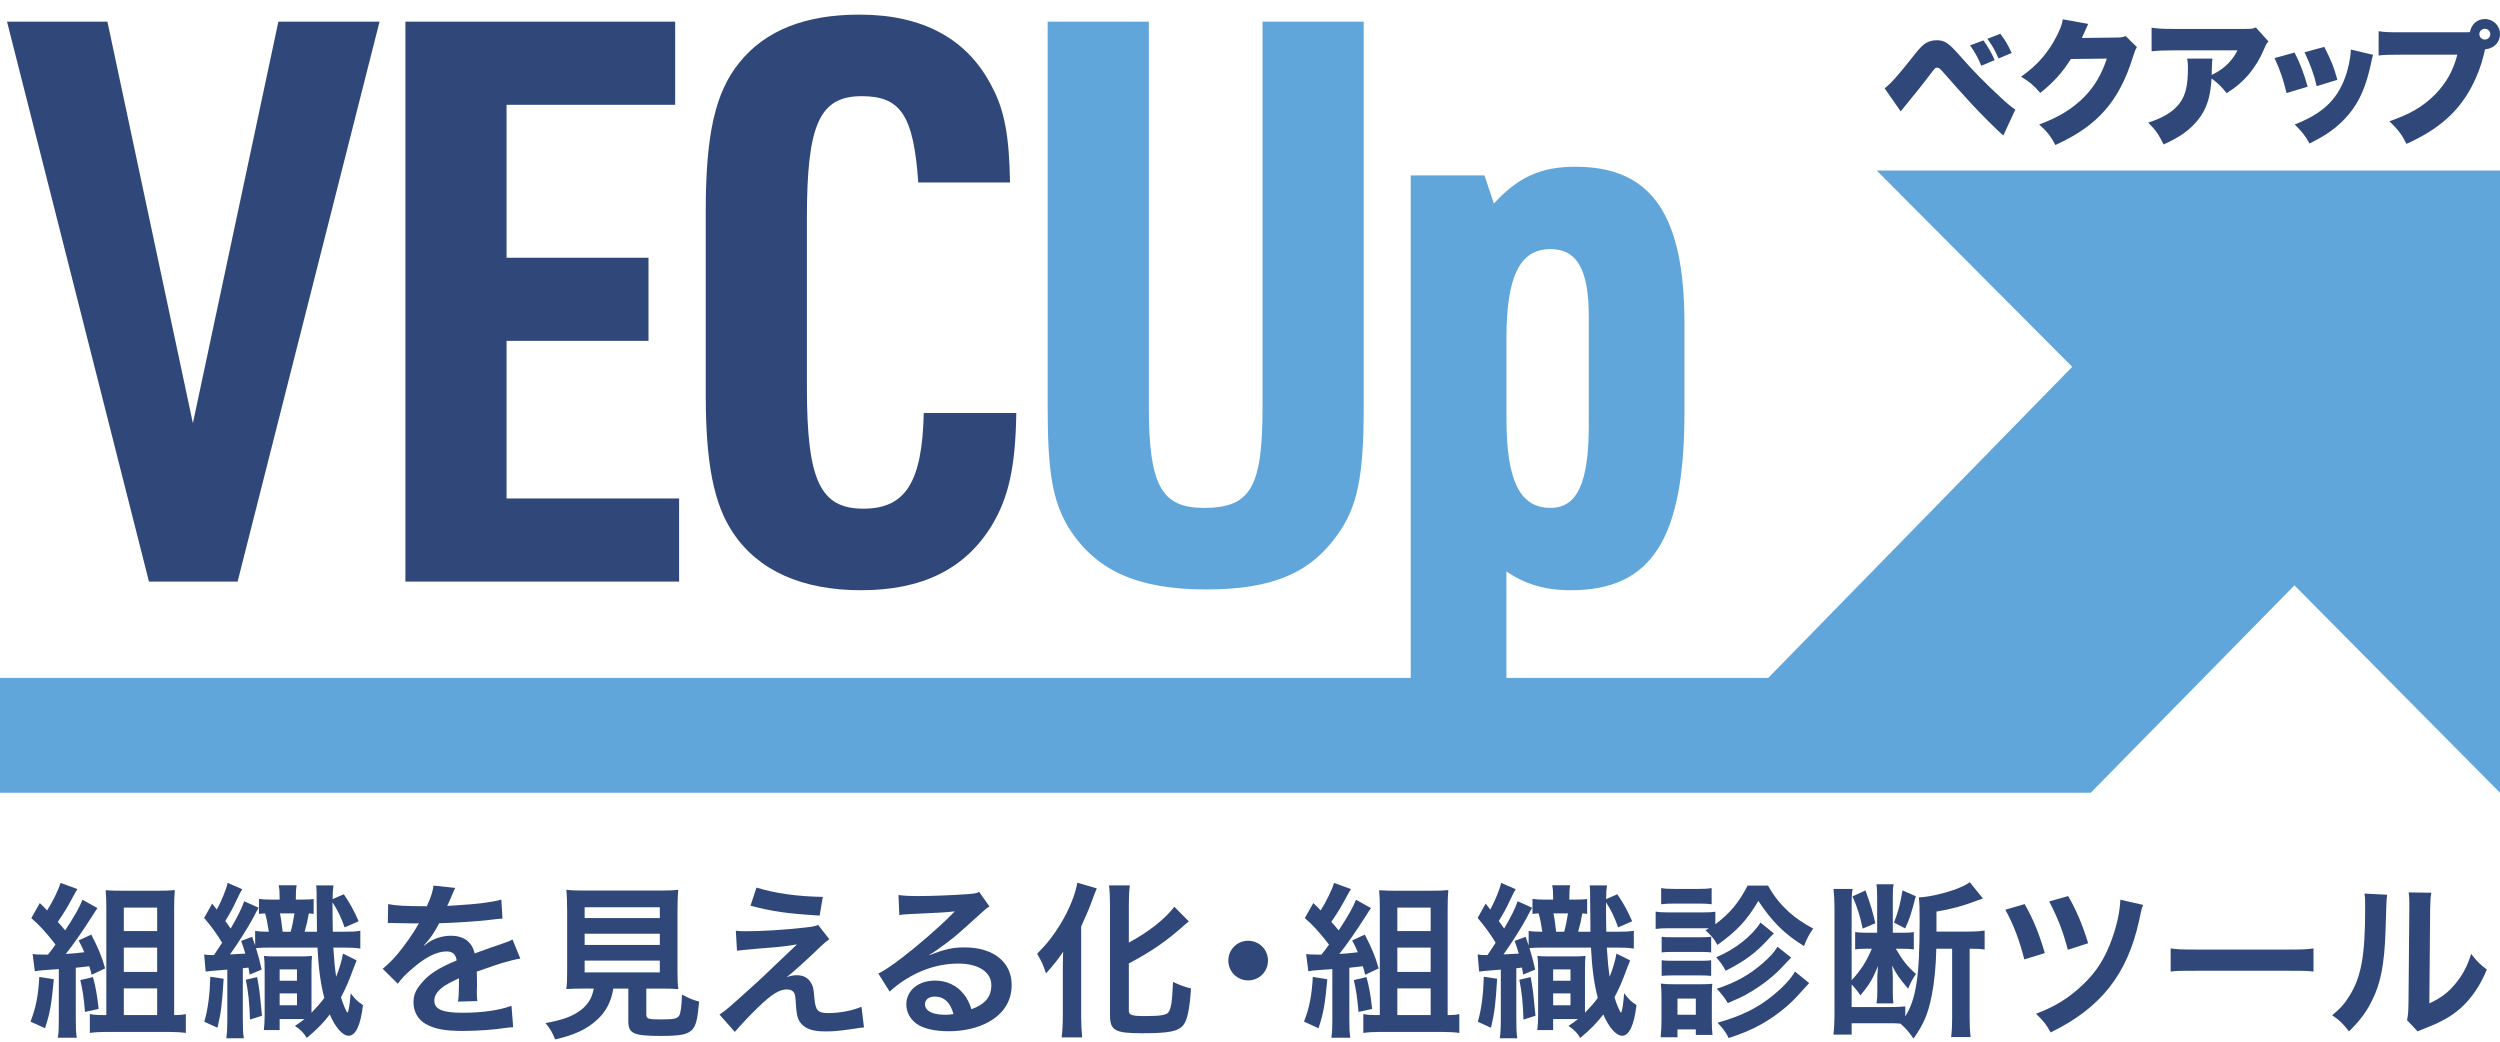
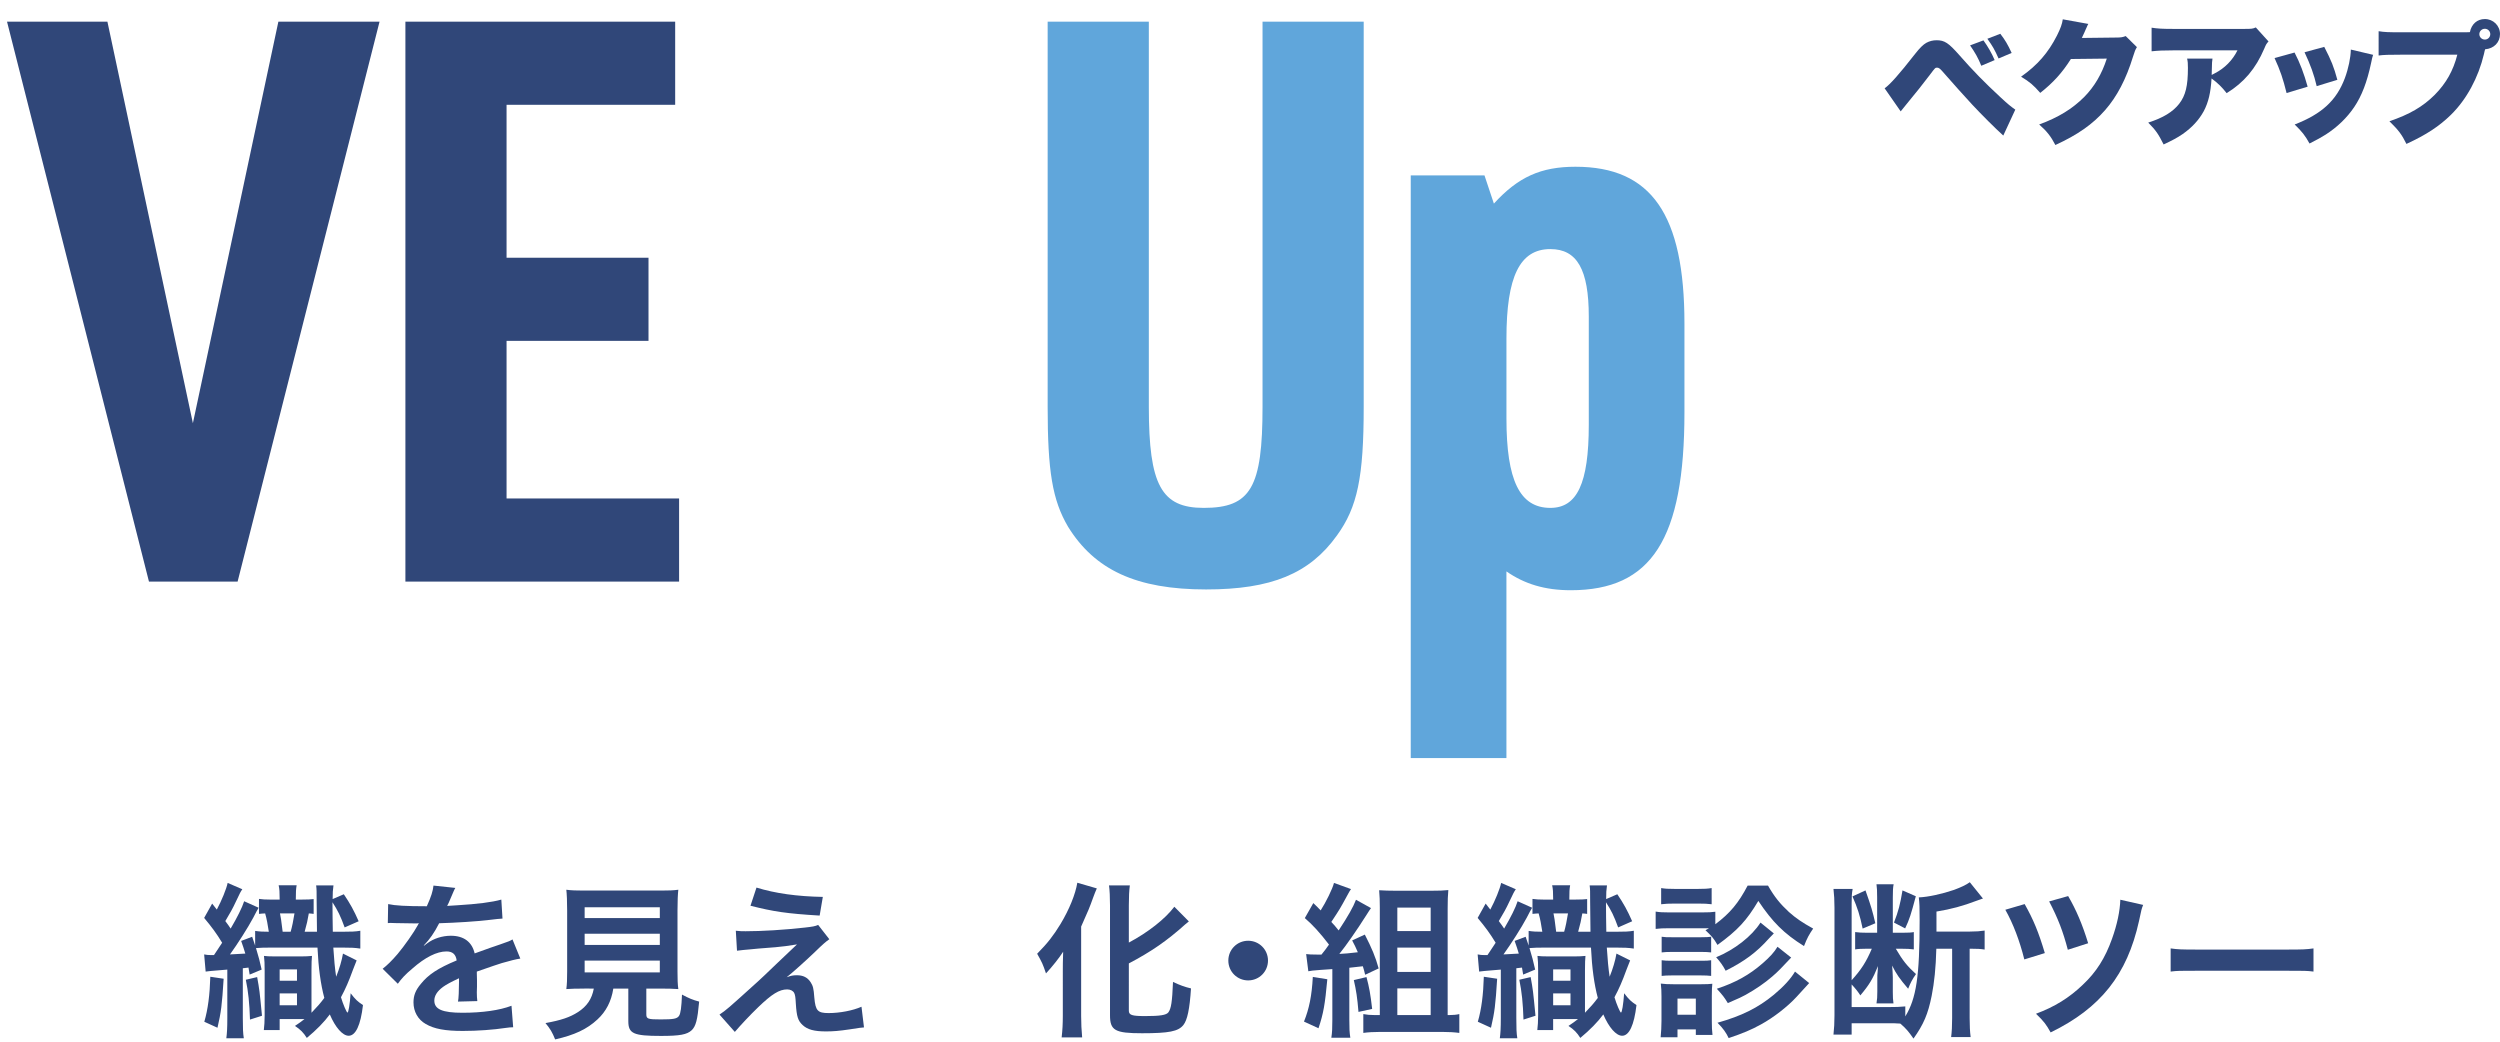
<svg xmlns="http://www.w3.org/2000/svg" version="1.1" id="レイヤー_1" x="0px" y="0px" width="360px" height="150px" viewBox="0 0 360 150" style="enable-background:new 0 0 360 150;" xml:space="preserve">
  <style type="text/css">
	.st0{fill:#60A6DB;}
	.st1{enable-background:new    ;}
	.st2{fill:#304779;}
</style>
-   <polygon class="st0" points="360,24.556 270.246,24.556 298.4,52.823 254.62,97.623 0,97.623 0,114.156 301.067,114.156   330.4,84.29 360,114.156 " />
  <g class="st1">
    <path class="st2" d="M1.012,3.12h14.455l12.309,57.82l12.31-57.82h14.568l-20.44,80.632H21.452L1.012,3.12z" />
    <path class="st2" d="M58.378,3.12h38.847v11.971h-24.28v22.021h20.44v11.971h-20.44v22.699H97.79v11.971H58.378V3.12z" />
-     <path class="st2" d="M146.347,59.472c-0.113,7.792-1.129,12.196-3.501,16.149c-3.84,6.324-10.051,9.373-18.859,9.373   c-8.469,0-14.794-2.823-18.407-8.244c-2.823-4.178-3.952-10.164-3.952-19.876V30.336c0-10.954,1.355-17.052,4.856-21.343   c3.727-4.63,9.486-6.889,17.278-6.889c9.147,0,15.584,3.501,19.085,10.39c1.807,3.387,2.484,7.114,2.597,13.777h-13.213   c-0.678-9.599-2.485-12.422-8.131-12.422c-6.098,0-7.905,4.066-7.905,17.504v24.506c0,13.325,1.92,17.391,8.131,17.391   c6.098,0,8.47-3.84,8.696-13.778H146.347z" />
    <path class="st0" d="M165.431,3.12v55.448c0,11.293,1.807,14.568,7.905,14.568c6.776,0,8.469-2.936,8.469-14.568V3.12h14.568   v55.448c0,10.164-0.903,14.455-3.84,18.521c-3.953,5.534-9.486,7.792-18.859,7.792c-10.05,0-16.036-2.823-19.876-9.034   c-2.258-3.84-2.936-8.018-2.936-17.278V3.12H165.431z" />
    <path class="st0" d="M203.149,25.254h10.615l1.355,4.065c3.501-3.84,6.776-5.308,11.744-5.308c10.955,0,15.697,6.889,15.697,22.586   v12.761c0,18.294-4.743,25.635-16.375,25.635c-3.726,0-6.663-0.903-9.26-2.711v26.878h-13.778V25.254H203.149z M228.785,45.581   c0-6.776-1.694-9.712-5.534-9.712c-4.404,0-6.323,3.952-6.323,12.874v11.519c0,8.921,1.92,12.874,6.323,12.874   c3.84,0,5.534-3.501,5.534-11.97V45.581z" />
  </g>
  <g class="st1">
    <path class="st2" d="M271.386,12.716c0.797-0.564,2.08-2.002,4.374-4.937c0.7-0.894,1.186-1.361,1.633-1.614   c0.467-0.253,0.952-0.369,1.477-0.369c1.147,0,1.711,0.369,3.304,2.177c1.944,2.216,3.578,3.888,5.93,6.065   c1.069,0.992,1.438,1.283,2.099,1.75l-1.73,3.732c-1.147-1.03-3.091-2.975-4.471-4.451c-0.699-0.739-3.226-3.558-4.354-4.86   c-0.292-0.33-0.486-0.467-0.699-0.467c-0.272,0-0.272,0-1.031,1.011c-1.031,1.361-1.924,2.488-3.499,4.393   c-0.195,0.234-0.214,0.253-0.72,0.894L271.386,12.716z M285.616,5.815c0.641,0.894,1.205,1.866,1.613,2.838l-1.924,0.817   c-0.447-1.108-0.875-1.866-1.614-2.935L285.616,5.815z M288.045,4.863c0.7,0.914,1.069,1.536,1.633,2.761l-1.885,0.797   c-0.583-1.303-0.836-1.749-1.614-2.838L288.045,4.863z" />
    <path class="st2" d="M300.717,3.444c-0.097,0.175-0.136,0.233-0.233,0.486c-0.04,0.058-0.078,0.175-0.136,0.292   c-0.078,0.194-0.136,0.33-0.175,0.408c-0.253,0.564-0.253,0.564-0.389,0.836l4.88-0.058c0.757,0,0.972-0.039,1.438-0.214   l1.613,1.594c-0.233,0.389-0.292,0.506-0.563,1.38c-0.992,3.227-2.313,5.754-4.024,7.698c-1.77,2.022-3.966,3.558-7.154,5.015   c-0.641-1.244-1.244-2.002-2.333-2.955c2.76-1.011,4.782-2.255,6.492-3.966c1.439-1.458,2.528-3.285,3.246-5.521l-5.171,0.058   c-1.263,2.002-2.566,3.421-4.412,4.879c-0.992-1.128-1.478-1.555-2.761-2.333c2.371-1.672,3.907-3.441,5.171-5.929   c0.505-1.011,0.739-1.653,0.836-2.333L300.717,3.444z" />
    <path class="st2" d="M326.666,5.971c-0.292,0.311-0.351,0.409-0.603,1.011c-1.244,2.916-2.916,4.879-5.424,6.434   c-0.68-0.875-1.322-1.497-2.177-2.119c-0.117,2.022-0.447,3.441-1.127,4.724c-0.681,1.244-1.691,2.352-3.033,3.285   c-0.797,0.544-1.458,0.894-2.74,1.497c-0.778-1.535-1.09-2.002-2.217-3.149c2.139-0.68,3.538-1.536,4.452-2.702   c0.933-1.205,1.263-2.585,1.263-5.171c0-0.622-0.019-0.914-0.117-1.342h3.655c-0.059,0.389-0.078,0.564-0.098,1.672   c0,0.019-0.019,0.486-0.019,0.68c0.117-0.077,0.117-0.077,0.447-0.233c1.419-0.72,2.566-1.886,3.266-3.305h-9.273   c-1.477,0-2.158,0.039-3.091,0.136V3.988c0.894,0.136,1.555,0.175,3.15,0.175h10.186c1.089,0,1.225-0.019,1.672-0.214   L326.666,5.971z" />
    <path class="st2" d="M330.415,7.565c0.758,1.439,1.361,3.033,1.885,4.918l-3.033,0.914c-0.505-2.041-0.894-3.207-1.73-5.035   L330.415,7.565z M341.729,7.895c-0.117,0.35-0.136,0.428-0.292,1.186c-0.583,2.741-1.342,4.724-2.43,6.337   c-1.05,1.555-2.429,2.877-4.082,3.946c-0.681,0.427-1.205,0.719-2.352,1.303c-0.661-1.186-1.05-1.672-2.139-2.741   c3.907-1.516,6.026-3.46,7.231-6.687c0.506-1.361,0.836-2.955,0.856-4.101L341.729,7.895z M334.692,6.748   c1.031,2.002,1.38,2.877,1.886,4.744l-2.975,0.913c-0.369-1.614-0.894-3.071-1.749-4.879L334.692,6.748z" />
    <path class="st2" d="M355.082,4.649c0.214,0,0.369,0,0.583-0.02c0.233-1.166,1.049-1.886,2.158-1.886   c1.205,0,2.177,0.952,2.177,2.158c0,1.205-0.875,2.099-2.139,2.197c-0.059,0.175-0.059,0.175-0.175,0.7   c-0.797,3.363-2.488,6.512-4.744,8.728c-1.691,1.653-3.538,2.877-6.415,4.199c-0.681-1.38-1.127-1.963-2.45-3.266   c2.877-0.972,4.821-2.099,6.532-3.81c1.633-1.652,2.663-3.48,3.246-5.773h-8.125c-1.691,0-2.45,0.019-3.208,0.116V4.494   c0.836,0.136,1.419,0.156,3.266,0.156L355.082,4.649L355.082,4.649z M357.025,4.921c0,0.427,0.351,0.778,0.798,0.778   c0.427,0,0.777-0.35,0.777-0.778c0-0.427-0.35-0.778-0.777-0.778C357.376,4.144,357.025,4.494,357.025,4.921z" />
  </g>
  <g>
-     <path class="st2" d="M7.749,141.012c-0.336,3.648-0.552,4.896-1.272,7.057l-2.088-0.96c0.744-1.849,1.128-3.721,1.272-6.433   L7.749,141.012z M4.701,137.388c0.384,0.048,0.744,0.071,1.56,0.071c0.048,0,0.12,0,0.648,0c0.576-0.72,0.624-0.792,1.08-1.439   c-1.248-1.633-2.376-2.881-3.48-3.816l1.224-2.16c0.528,0.504,0.672,0.647,1.056,1.056c0.768-1.2,1.704-3.096,1.92-3.96   l2.448,0.888c-0.192,0.288-0.264,0.408-0.456,0.769c-1.152,2.112-1.152,2.112-2.376,3.96c0.48,0.504,0.576,0.648,1.056,1.225   c1.392-2.112,2.112-3.408,2.496-4.417l2.16,1.2c-0.192,0.265-0.312,0.456-0.648,0.984c-1.344,2.136-3.024,4.536-3.912,5.616   c0.912-0.048,1.224-0.072,2.664-0.24c-0.288-0.695-0.432-0.96-0.816-1.704l1.824-0.84c1.008,1.969,1.536,3.217,1.992,4.872   l-1.944,0.912c-0.144-0.6-0.192-0.768-0.336-1.224c-0.576,0.072-1.224,0.144-1.944,0.216v7.513c0,1.225,0.024,1.8,0.144,2.568   H8.325c0.12-0.769,0.144-1.393,0.144-2.568v-7.32c-0.624,0.048-1.2,0.096-1.728,0.12c-1.152,0.096-1.224,0.096-1.728,0.191   L4.701,137.388z M13.39,140.7c0.384,1.439,0.576,2.448,0.816,4.584l-1.968,0.432c-0.168-2.063-0.336-3.12-0.672-4.584L13.39,140.7z    M25.271,146.172c0.576,0,1.08-0.048,1.488-0.144v2.712c-0.696-0.096-1.584-0.144-2.472-0.144h-8.905   c-0.936,0-1.776,0.048-2.448,0.144v-2.712c0.504,0.096,0.984,0.144,1.68,0.144h0.696v-15.529c0-0.912-0.024-1.607-0.096-2.448   c0.768,0.048,1.416,0.072,2.424,0.072h5.016c1.152,0,1.848-0.024,2.521-0.096c-0.072,0.815-0.096,1.464-0.096,2.64v15.361H25.271z    M17.83,134.075h4.8v-3.385h-4.8V134.075z M17.83,139.956h4.8v-3.505h-4.8V139.956z M17.83,146.172h4.8v-3.84h-4.8V146.172z" />
    <path class="st2" d="M39.166,136.451c-1.032,0-1.8,0.024-2.304,0.072c0.408,1.32,0.528,1.848,0.816,3.097l-1.728,0.72l-0.168-1.008   c-0.576,0.071-0.576,0.071-0.816,0.096v7.152c0,1.513,0.024,2.185,0.144,2.929h-2.52c0.096-0.696,0.144-1.465,0.144-2.929v-6.96   c-2.616,0.216-2.616,0.216-3.12,0.287l-0.216-2.472c0.36,0.072,0.6,0.096,1.008,0.096c0.072,0,0.264,0,0.408,0   c0.552-0.815,0.937-1.416,1.176-1.776c-0.816-1.344-1.488-2.256-2.592-3.576l1.152-2.063c0.336,0.432,0.336,0.432,0.672,0.863   c0.696-1.296,1.392-3,1.56-3.84l2.112,0.912c-0.288,0.432-0.288,0.432-0.936,1.8c-0.432,0.937-0.864,1.704-1.512,2.784   c0.432,0.576,0.48,0.648,0.768,1.08c0.96-1.632,1.656-3.024,1.944-3.936l2.088,0.936c-0.24,0.408-0.384,0.648-0.768,1.416   c-0.768,1.44-2.28,3.816-3.36,5.305c1.128-0.048,1.344-0.072,2.208-0.12c-0.216-0.696-0.288-0.96-0.6-1.824l1.584-0.6   c0.216,0.6,0.288,0.815,0.432,1.271v-2.112c0.648,0.097,1.104,0.12,1.968,0.12c-0.144-0.983-0.312-1.896-0.528-2.64   c-0.408,0.023-0.504,0.023-0.888,0.071v-2.16c0.528,0.072,0.888,0.097,1.56,0.097h1.416v-0.12c0-0.96-0.024-1.393-0.144-1.944   h2.592c-0.096,0.576-0.12,0.888-0.12,2.064h0.888c0.864,0,1.224-0.024,1.68-0.072v2.136c-0.288-0.048-0.384-0.048-0.696-0.071   c-0.168,1.008-0.288,1.488-0.6,2.64h1.776c-0.024-2.04-0.024-2.04-0.048-4.344c0-1.513,0-1.753-0.072-2.328h2.496   c-0.096,0.695-0.12,1.031-0.12,1.968l1.608-0.696c0.912,1.345,1.464,2.353,2.136,3.889l-2.016,0.888   c-0.6-1.656-0.984-2.424-1.752-3.624c0,1.656,0.024,2.641,0.048,4.248h1.32c1.344,0,1.944-0.023,2.641-0.144v2.568   c-0.792-0.12-1.368-0.145-2.641-0.145h-1.248c0.096,1.608,0.24,3.12,0.408,4.2c0.456-1.128,0.816-2.328,0.984-3.336l1.968,0.984   c-0.168,0.408-0.24,0.6-0.528,1.344c-0.6,1.656-1.08,2.761-1.729,3.96c0.288,0.984,0.816,2.209,0.937,2.209   c0.144,0,0.336-1.152,0.456-2.784c0.696,0.912,0.984,1.176,1.776,1.704c-0.336,2.904-1.056,4.416-2.064,4.416   c-0.864,0-1.92-1.2-2.712-3.072c-0.816,1.104-1.92,2.232-3.313,3.385c-0.48-0.769-0.912-1.2-1.704-1.729   c0.672-0.456,0.888-0.601,1.368-0.984H40.27v1.584h-2.28c0.072-0.575,0.12-1.296,0.12-2.111v-6.433   c0-1.057-0.024-1.488-0.096-2.137c0.432,0.048,0.696,0.072,1.56,0.072h3.792c0.672,0,1.008-0.024,1.56-0.072   c-0.048,0.48-0.072,0.984-0.072,2.137v6.048c0.768-0.792,1.32-1.416,1.848-2.136c-0.528-1.992-0.84-4.272-0.984-7.249H39.166z    M32.205,140.939c-0.24,3.816-0.36,4.776-0.888,7.057l-1.896-0.864c0.528-1.8,0.792-3.912,0.864-6.48L32.205,140.939z M37.03,140.7   c0.336,1.872,0.336,1.872,0.696,5.568l-1.728,0.552c-0.072-2.305-0.24-4.009-0.6-5.736L37.03,140.7z M40.27,141.228h2.496v-1.632   H40.27V141.228z M40.27,144.756h2.496v-1.704H40.27V144.756z M41.854,134.171c0.192-0.647,0.408-1.704,0.552-2.64h-2.088   c0.144,0.72,0.144,0.72,0.384,2.64H41.854z" />
    <path class="st2" d="M55.894,130.187c0.984,0.217,2.52,0.313,5.568,0.313c0.648-1.44,0.864-2.16,0.96-2.977l3.144,0.336   c-0.144,0.24-0.144,0.24-0.96,2.16c-0.12,0.265-0.168,0.336-0.216,0.433c0.192-0.024,0.192-0.024,1.512-0.097   c2.784-0.168,4.968-0.432,6.289-0.815l0.168,2.736c-0.672,0.048-0.672,0.048-1.896,0.191c-1.752,0.216-4.8,0.408-7.225,0.48   c-0.696,1.368-1.368,2.328-2.208,3.192l0.024,0.048c0.168-0.12,0.168-0.12,0.48-0.36c0.888-0.672,2.16-1.08,3.384-1.08   c1.872,0,3.048,0.889,3.433,2.544c1.848-0.672,3.072-1.104,3.672-1.296c1.296-0.456,1.393-0.479,1.776-0.72l1.128,2.76   c-0.672,0.097-1.392,0.288-2.664,0.648c-0.336,0.096-1.536,0.504-3.6,1.224v0.265c0.024,0.624,0.024,0.624,0.024,0.96   c0,0.24,0,0.648,0,0.96c-0.024,0.408-0.024,0.624-0.024,0.792c0,0.528,0.024,0.864,0.072,1.272l-2.784,0.072   c0.096-0.433,0.144-1.656,0.144-2.785c0-0.336,0-0.336,0-0.575c-1.176,0.552-1.8,0.888-2.304,1.248   c-0.84,0.624-1.248,1.271-1.248,1.968c0,1.248,1.152,1.752,4.056,1.752c2.88,0,5.353-0.359,7.057-1.008l0.24,3.097   c-0.408,0-0.528,0.023-1.104,0.096c-1.729,0.264-4.033,0.432-6.145,0.432c-2.544,0-4.128-0.288-5.353-1.008   c-1.104-0.624-1.752-1.776-1.752-3.097c0-0.983,0.288-1.752,1.056-2.664c1.08-1.344,2.448-2.256,5.161-3.384   c-0.12-0.889-0.6-1.296-1.464-1.296c-1.392,0-3.072,0.84-4.92,2.472c-1.008,0.84-1.56,1.44-2.088,2.185l-2.185-2.16   c0.624-0.48,1.32-1.152,2.16-2.137c0.936-1.104,2.4-3.192,2.88-4.104c0.096-0.191,0.096-0.191,0.192-0.312   c-0.096,0-0.408,0.023-0.408,0.023c-0.384,0-2.496-0.048-3.024-0.048c-0.456-0.023-0.456-0.023-0.672-0.023   c-0.072,0-0.216,0-0.384,0.023L55.894,130.187z" />
    <path class="st2" d="M84.142,142.355c-1.152,0-1.968,0.024-2.592,0.072c0.096-0.696,0.12-1.44,0.12-2.544v-8.761   c0-1.32-0.048-2.376-0.12-3c0.72,0.096,1.416,0.119,2.52,0.119h11.065c1.104,0,1.848-0.023,2.544-0.119   c-0.072,0.575-0.12,1.68-0.12,3v8.761c0,1.152,0.024,1.872,0.12,2.544c-0.624-0.048-1.56-0.072-2.544-0.072H93.07v3.696   c0,0.673,0.216,0.744,2.088,0.744c1.848,0,2.328-0.096,2.616-0.504c0.24-0.336,0.36-1.248,0.432-3.072   c0.984,0.528,1.561,0.769,2.472,1.009c-0.24,2.664-0.48,3.552-1.08,4.128c-0.672,0.624-1.704,0.816-4.416,0.816   c-3.984,0-4.705-0.336-4.705-2.137v-4.681h-2.16c-0.288,1.849-1.056,3.313-2.28,4.44c-1.512,1.417-3.336,2.257-6.097,2.881   c-0.408-1.009-0.696-1.513-1.392-2.353c2.256-0.408,3.528-0.84,4.681-1.584c1.296-0.84,1.992-1.872,2.28-3.385H84.142z    M84.189,132.203h10.825v-1.561H84.189V132.203z M84.189,136.067h10.825v-1.608H84.189V136.067z M84.189,140.027h10.825v-1.704   H84.189V140.027z" />
    <path class="st2" d="M105.958,134.027c0.648,0.072,0.888,0.072,1.416,0.072c2.328,0,5.521-0.192,8.521-0.528   c1.08-0.12,1.512-0.192,1.92-0.384l1.608,2.063c-0.456,0.313-0.96,0.744-2.041,1.801c-1.296,1.248-3.36,3.096-4.104,3.672   c0.6-0.216,0.912-0.288,1.464-0.288c0.912,0,1.536,0.313,1.992,1.008c0.336,0.528,0.432,0.864,0.528,2.209   c0.168,1.896,0.48,2.231,2.064,2.231c1.608,0,3.48-0.359,4.729-0.912l0.36,2.977c-0.408,0.024-0.552,0.048-2.112,0.288   c-1.464,0.216-2.328,0.288-3.36,0.288c-1.704,0-2.664-0.264-3.36-0.912c-0.672-0.624-0.864-1.2-0.984-3.097   c-0.048-0.912-0.096-1.248-0.24-1.536c-0.168-0.312-0.552-0.504-1.008-0.504c-1.128,0-2.208,0.673-4.152,2.545   c-1.224,1.176-2.52,2.567-3.384,3.576l-2.208-2.496c1.056-0.721,1.056-0.721,5.568-4.801c0.552-0.504,0.984-0.912,2.784-2.641   c0.648-0.624,1.584-1.512,2.808-2.664c-1.368,0.216-1.992,0.313-3.12,0.408c-0.336,0.024-0.336,0.024-2.424,0.192   c-0.456,0.048-0.456,0.048-1.248,0.12c-0.888,0.071-1.056,0.096-1.848,0.191L105.958,134.027z M108.934,127.811   c2.712,0.84,5.833,1.272,9.553,1.344l-0.456,2.688c-4.777-0.288-6.649-0.576-9.961-1.416L108.934,127.811z" />
-     <path class="st2" d="M133.894,137.531c2.184-0.864,3.24-1.104,5.041-1.104c4.104,0,6.745,2.112,6.745,5.4   c0,2.28-1.128,4.104-3.265,5.304c-1.56,0.889-3.6,1.368-5.808,1.368c-2.017,0-3.697-0.384-4.657-1.104   c-0.912-0.672-1.44-1.681-1.44-2.761c0-1.992,1.728-3.432,4.128-3.432c1.68,0,3.144,0.695,4.152,1.968   c0.48,0.601,0.744,1.128,1.104,2.16c1.992-0.744,2.856-1.776,2.856-3.48c0-1.872-1.849-3.096-4.752-3.096   c-3.504,0-7.009,1.416-9.889,4.032l-1.632-2.593c0.84-0.407,1.8-1.056,3.384-2.256c2.232-1.704,5.352-4.393,7.176-6.24   c0.048-0.048,0.288-0.288,0.432-0.433l-0.024-0.023c-0.912,0.12-2.448,0.216-6.792,0.408c-0.528,0.023-0.696,0.048-1.152,0.119   l-0.12-2.88c0.816,0.096,1.512,0.145,2.832,0.145c2.04,0,4.968-0.12,7.296-0.288c0.84-0.072,1.104-0.12,1.488-0.313l1.488,2.112   c-0.408,0.216-0.576,0.36-1.248,0.984c-1.2,1.104-2.953,2.664-3.769,3.36c-0.432,0.359-2.16,1.656-2.64,1.968   c-0.6,0.408-0.6,0.408-0.984,0.624L133.894,137.531z M134.614,143.508c-0.864,0-1.417,0.433-1.417,1.104   c0,0.96,1.08,1.512,2.856,1.512c0.456,0,0.576,0,1.248-0.096C136.87,144.372,135.958,143.508,134.614,143.508z" />
    <path class="st2" d="M153.046,139.739c0-0.84,0-1.08,0.048-2.688c-0.552,0.863-1.536,2.112-2.472,3.12   c-0.48-1.416-0.552-1.536-1.272-2.832c1.536-1.561,2.328-2.593,3.36-4.272c1.272-2.112,2.16-4.32,2.424-5.953l2.808,0.816   c-0.216,0.48-0.312,0.744-0.528,1.32c-0.552,1.536-0.648,1.752-1.728,4.176v12.89c0,0.984,0.048,2.064,0.144,3.072h-2.952   c0.12-1.057,0.168-1.969,0.168-3.12V139.739z M162.551,145.524c0,0.647,0.432,0.792,2.353,0.792c2.16,0,3.024-0.145,3.336-0.528   c0.408-0.552,0.552-1.488,0.672-4.393c0.936,0.456,1.752,0.744,2.592,0.937c-0.192,2.977-0.528,4.561-1.104,5.28   c-0.744,0.912-2.064,1.176-5.952,1.176c-3.889,0-4.608-0.407-4.608-2.592v-15.817c0-1.2-0.048-2.185-0.144-2.88h3   c-0.096,0.72-0.144,1.632-0.144,2.88v5.353c2.76-1.464,5.232-3.408,6.553-5.16l2.088,2.111c-0.191,0.145-0.288,0.24-0.527,0.433   c-2.617,2.353-4.873,3.912-8.113,5.616V145.524z" />
    <path class="st2" d="M182.591,138.323c0,1.584-1.272,2.856-2.856,2.856s-2.856-1.272-2.856-2.856s1.272-2.855,2.856-2.855   S182.591,136.739,182.591,138.323z" />
    <path class="st2" d="M191.134,141.012c-0.336,3.648-0.552,4.896-1.271,7.057l-2.089-0.96c0.744-1.849,1.128-3.721,1.272-6.433   L191.134,141.012z M188.086,137.388c0.384,0.048,0.744,0.071,1.56,0.071c0.048,0,0.12,0,0.648,0c0.576-0.72,0.624-0.792,1.08-1.439   c-1.248-1.633-2.376-2.881-3.48-3.816l1.225-2.16c0.527,0.504,0.672,0.647,1.056,1.056c0.769-1.2,1.704-3.096,1.92-3.96   l2.448,0.888c-0.191,0.288-0.264,0.408-0.456,0.769c-1.151,2.112-1.151,2.112-2.376,3.96c0.48,0.504,0.576,0.648,1.056,1.225   c1.393-2.112,2.112-3.408,2.497-4.417l2.16,1.2c-0.192,0.265-0.313,0.456-0.648,0.984c-1.344,2.136-3.024,4.536-3.912,5.616   c0.912-0.048,1.224-0.072,2.664-0.24c-0.288-0.695-0.432-0.96-0.816-1.704l1.824-0.84c1.009,1.969,1.536,3.217,1.992,4.872   l-1.944,0.912c-0.144-0.6-0.191-0.768-0.336-1.224c-0.576,0.072-1.224,0.144-1.944,0.216v7.513c0,1.225,0.024,1.8,0.145,2.568   h-2.736c0.12-0.769,0.145-1.393,0.145-2.568v-7.32c-0.625,0.048-1.2,0.096-1.729,0.12c-1.152,0.096-1.225,0.096-1.729,0.191   L188.086,137.388z M196.774,140.7c0.384,1.439,0.576,2.448,0.816,4.584l-1.969,0.432c-0.168-2.063-0.336-3.12-0.672-4.584   L196.774,140.7z M208.655,146.172c0.576,0,1.08-0.048,1.488-0.144v2.712c-0.696-0.096-1.584-0.144-2.472-0.144h-8.905   c-0.937,0-1.776,0.048-2.448,0.144v-2.712c0.504,0.096,0.984,0.144,1.681,0.144h0.695v-15.529c0-0.912-0.023-1.607-0.096-2.448   c0.768,0.048,1.416,0.072,2.424,0.072h5.017c1.152,0,1.849-0.024,2.521-0.096c-0.072,0.815-0.096,1.464-0.096,2.64v15.361H208.655z    M201.215,134.075h4.801v-3.385h-4.801V134.075z M201.215,139.956h4.801v-3.505h-4.801V139.956z M201.215,146.172h4.801v-3.84   h-4.801V146.172z" />
    <path class="st2" d="M222.551,136.451c-1.032,0-1.8,0.024-2.305,0.072c0.408,1.32,0.528,1.848,0.816,3.097l-1.729,0.72   l-0.168-1.008c-0.575,0.071-0.575,0.071-0.815,0.096v7.152c0,1.513,0.023,2.185,0.144,2.929h-2.52   c0.096-0.696,0.144-1.465,0.144-2.929v-6.96c-2.616,0.216-2.616,0.216-3.12,0.287l-0.216-2.472c0.359,0.072,0.6,0.096,1.008,0.096   c0.072,0,0.264,0,0.408,0c0.552-0.815,0.936-1.416,1.176-1.776c-0.816-1.344-1.488-2.256-2.592-3.576l1.151-2.063   c0.336,0.432,0.336,0.432,0.673,0.863c0.695-1.296,1.392-3,1.56-3.84l2.112,0.912c-0.288,0.432-0.288,0.432-0.937,1.8   c-0.432,0.937-0.863,1.704-1.512,2.784c0.432,0.576,0.48,0.648,0.769,1.08c0.96-1.632,1.655-3.024,1.943-3.936l2.089,0.936   c-0.24,0.408-0.385,0.648-0.769,1.416c-0.768,1.44-2.28,3.816-3.36,5.305c1.128-0.048,1.345-0.072,2.208-0.12   c-0.216-0.696-0.288-0.96-0.6-1.824l1.584-0.6c0.216,0.6,0.288,0.815,0.433,1.271v-2.112c0.647,0.097,1.104,0.12,1.968,0.12   c-0.145-0.983-0.313-1.896-0.528-2.64c-0.408,0.023-0.504,0.023-0.888,0.071v-2.16c0.528,0.072,0.888,0.097,1.56,0.097h1.416v-0.12   c0-0.96-0.023-1.393-0.144-1.944h2.592c-0.096,0.576-0.119,0.888-0.119,2.064h0.888c0.864,0,1.224-0.024,1.68-0.072v2.136   c-0.287-0.048-0.384-0.048-0.695-0.071c-0.168,1.008-0.288,1.488-0.601,2.64h1.776c-0.024-2.04-0.024-2.04-0.048-4.344   c0-1.513,0-1.753-0.072-2.328h2.496c-0.096,0.695-0.12,1.031-0.12,1.968l1.608-0.696c0.912,1.345,1.464,2.353,2.137,3.889   l-2.017,0.888c-0.6-1.656-0.984-2.424-1.752-3.624c0,1.656,0.023,2.641,0.048,4.248h1.32c1.344,0,1.944-0.023,2.64-0.144v2.568   c-0.792-0.12-1.368-0.145-2.64-0.145h-1.248c0.096,1.608,0.239,3.12,0.407,4.2c0.456-1.128,0.816-2.328,0.984-3.336l1.969,0.984   c-0.168,0.408-0.24,0.6-0.528,1.344c-0.601,1.656-1.08,2.761-1.729,3.96c0.288,0.984,0.816,2.209,0.937,2.209   c0.144,0,0.336-1.152,0.456-2.784c0.696,0.912,0.983,1.176,1.776,1.704c-0.337,2.904-1.057,4.416-2.064,4.416   c-0.864,0-1.92-1.2-2.712-3.072c-0.816,1.104-1.921,2.232-3.313,3.385c-0.48-0.769-0.912-1.2-1.704-1.729   c0.672-0.456,0.888-0.601,1.368-0.984h-3.577v1.584h-2.279c0.071-0.575,0.119-1.296,0.119-2.111v-6.433   c0-1.057-0.023-1.488-0.096-2.137c0.433,0.048,0.696,0.072,1.561,0.072h3.792c0.672,0,1.008-0.024,1.561-0.072   c-0.048,0.48-0.072,0.984-0.072,2.137v6.048c0.768-0.792,1.32-1.416,1.848-2.136c-0.527-1.992-0.84-4.272-0.983-7.249H222.551z    M215.59,140.939c-0.24,3.816-0.359,4.776-0.888,7.057l-1.896-0.864c0.528-1.8,0.792-3.912,0.864-6.48L215.59,140.939z    M220.414,140.7c0.337,1.872,0.337,1.872,0.696,5.568l-1.728,0.552c-0.072-2.305-0.24-4.009-0.601-5.736L220.414,140.7z    M223.654,141.228h2.497v-1.632h-2.497V141.228z M223.654,144.756h2.497v-1.704h-2.497V144.756z M225.239,134.171   c0.191-0.647,0.407-1.704,0.552-2.64h-2.088c0.144,0.72,0.144,0.72,0.384,2.64H225.239z" />
    <path class="st2" d="M246.095,133.667c-0.336,0-0.48,0-0.912,0h-4.849c-0.864,0-1.32,0.024-1.92,0.096v-2.496   c0.576,0.097,1.032,0.12,1.92,0.12h4.753c0.96,0,1.416-0.023,1.92-0.096v1.8c2.112-1.584,3.336-3.048,4.656-5.568h2.929   c0.912,1.608,1.752,2.641,3.024,3.816c1.031,0.912,1.92,1.513,3.479,2.376c-0.6,0.889-0.863,1.345-1.319,2.521   c-2.881-1.8-4.537-3.456-6.577-6.505c-1.68,2.833-2.977,4.225-5.881,6.337c-0.575-0.984-0.815-1.248-1.728-2.112L246.095,133.667z    M239.134,149.364c0.072-0.744,0.12-1.56,0.12-2.352v-3.505c0-0.768-0.023-1.224-0.096-1.872c0.528,0.072,1.032,0.096,1.872,0.096   h3.889c0.84,0,1.271-0.023,1.656-0.071c-0.049,0.479-0.072,0.84-0.072,1.728v3.648c0,0.816,0.023,1.44,0.096,1.992h-2.4v-0.792   h-2.64v1.128H239.134z M239.206,127.883c0.601,0.096,0.984,0.12,1.944,0.12h3.384c0.937,0,1.32-0.024,1.944-0.12v2.328   c-0.552-0.072-1.08-0.096-1.944-0.096h-3.384c-0.84,0-1.344,0.023-1.944,0.096V127.883z M239.278,134.892   c0.504,0.071,0.744,0.071,1.512,0.071h4.152c0.769,0,1.057-0.023,1.465-0.071v2.256c-0.48-0.048-0.744-0.072-1.465-0.072h-4.152   c-0.744,0-1.056,0.024-1.512,0.072V134.892z M239.278,138.275c0.504,0.072,0.744,0.072,1.512,0.072h4.129   c0.792,0,1.032,0,1.488-0.072v2.256c-0.456-0.048-0.744-0.071-1.513-0.071h-4.128c-0.744,0-1.009,0.023-1.488,0.071V138.275z    M241.559,146.124h2.64v-2.328h-2.64V146.124z M255.432,134.411c-0.384,0.384-0.384,0.384-0.672,0.696   c-1.824,2.04-3.505,3.288-6.265,4.681c-0.408-0.769-0.769-1.272-1.368-1.944c2.64-1.08,5.137-3.024,6.385-4.992L255.432,134.411z    M257.928,137.892c-1.44,1.536-1.872,1.992-2.736,2.736c-1.08,0.936-2.376,1.824-3.84,2.64c-0.624,0.336-0.769,0.408-2.545,1.177   c-0.527-0.864-0.72-1.104-1.584-2.064c2.713-0.888,4.705-2.017,6.577-3.648c1.08-0.936,1.704-1.632,2.16-2.4L257.928,137.892z    M260.52,141.563c-0.432,0.48-0.432,0.48-1.8,1.969c-1.296,1.416-3.336,3-5.137,3.984c-1.439,0.792-2.592,1.271-4.656,1.968   c-0.359-0.768-0.792-1.392-1.608-2.208c3.48-0.984,5.809-2.136,8.113-4.032c1.416-1.176,2.448-2.305,3.048-3.337L260.52,141.563z" />
    <path class="st2" d="M278.831,136.619c-0.072,2.761-0.288,4.824-0.673,6.793c-0.527,2.616-1.151,4.08-2.616,6.145   c-0.72-1.032-1.08-1.464-1.896-2.16c-0.673-0.048-0.937-0.048-1.824-0.048h-5.185v1.632h-2.616c0.096-0.888,0.144-1.704,0.144-2.76   v-15.506c0-1.128-0.048-1.824-0.144-2.712h2.76c-0.12,0.647-0.144,1.151-0.144,2.04v11.113c1.368-1.513,2.088-2.616,2.904-4.537   h-0.792c-0.601,0-1.2,0.024-1.608,0.097v-2.497c0.6,0.072,0.96,0.097,1.656,0.097h1.512v-5.064c0-0.937-0.023-1.416-0.096-1.92   h2.473c-0.097,0.456-0.12,0.96-0.12,1.943v5.041h1.439c0.769,0,1.248-0.024,1.584-0.097v2.497   c-0.479-0.072-1.008-0.097-1.775-0.097h-0.816c0.984,1.681,1.608,2.473,2.904,3.648c-0.504,0.696-0.816,1.32-1.128,2.112   c-1.248-1.464-1.704-2.112-2.305-3.336c0.048,0.576,0.097,1.319,0.097,1.68v2.137c0,0.815,0.023,1.08,0.096,1.632h-2.448   c0.096-0.576,0.12-0.96,0.12-1.681v-1.872c0-0.384,0-0.647,0.048-1.032c0.024-0.407,0.024-0.432,0.048-0.792   c-0.744,1.849-1.248,2.688-2.544,4.225c-0.288-0.479-0.672-0.96-1.248-1.584v3.265h5.232c1.056,0,1.824-0.024,2.496-0.097v1.44   c1.584-2.592,2.064-5.736,2.064-13.825c0-1.92-0.024-2.473-0.12-3.313c1.344-0.048,3.384-0.504,5.064-1.08   c1.032-0.384,1.704-0.696,2.28-1.104l1.896,2.352c-0.071,0.024-0.119,0.048-0.168,0.048c-0.359,0.12-0.359,0.12-0.744,0.265   c-1.943,0.744-3.696,1.224-5.784,1.56v2.881h4.824c0.889,0,1.488-0.048,2.112-0.145v2.736c-0.6-0.096-1.008-0.12-1.92-0.12h-0.24   v9.985c0,1.152,0.048,1.968,0.145,2.736h-2.809c0.096-0.744,0.144-1.584,0.144-2.736v-9.985H278.831z M268.63,128.219   c0.864,2.448,1.008,2.977,1.416,4.729l-1.824,0.768c-0.384-1.872-0.744-3-1.464-4.632L268.63,128.219z M275.878,129.059   c-0.695,2.616-0.912,3.313-1.536,4.633l-1.607-0.84c0.647-1.681,0.888-2.617,1.224-4.633L275.878,129.059z" />
    <path class="st2" d="M291.55,130.187c1.248,2.209,2.017,4.057,2.904,7.057l-2.952,0.912c-0.672-2.688-1.608-5.16-2.736-7.152   L291.55,130.187z M308.615,130.307c-0.216,0.528-0.264,0.696-0.6,2.328c-1.704,7.705-5.521,12.529-12.722,16.033   c-0.647-1.151-0.96-1.584-2.111-2.688c2.664-0.984,4.8-2.305,6.744-4.177c1.944-1.824,3.216-3.84,4.2-6.601   c0.744-2.064,1.152-4.032,1.2-5.641L308.615,130.307z M297.814,129.035c1.152,1.968,2.064,4.104,2.88,6.792l-2.928,0.937   c-0.696-2.664-1.416-4.513-2.688-6.961L297.814,129.035z" />
    <path class="st2" d="M312.573,136.571c1.056,0.145,1.512,0.168,3.889,0.168h12.793c2.376,0,2.832-0.023,3.888-0.168v3.336   c-0.96-0.119-1.224-0.119-3.912-0.119h-12.745c-2.688,0-2.952,0-3.912,0.119V136.571z" />
-     <path class="st2" d="M343.75,128.843c-0.096,0.672-0.096,0.672-0.239,5.376c-0.169,4.681-0.696,7.394-1.944,9.865   c-0.816,1.656-1.729,2.88-3.313,4.44c-0.937-1.2-1.296-1.561-2.424-2.328c1.176-0.96,1.752-1.608,2.472-2.761   c1.729-2.76,2.28-5.856,2.28-12.576c0-1.32,0-1.536-0.096-2.185L343.75,128.843z M350.111,128.555   c-0.12,0.696-0.145,1.104-0.169,2.28l-0.119,13.657c1.68-0.792,2.64-1.513,3.672-2.736c1.104-1.296,1.8-2.616,2.353-4.393   c0.84,1.08,1.151,1.393,2.256,2.257c-0.984,2.376-2.232,4.176-3.816,5.592c-1.368,1.177-2.616,1.896-5.112,2.881   c-0.528,0.191-0.72,0.288-1.032,0.432l-1.536-1.632c0.168-0.696,0.192-1.225,0.216-2.545l0.12-13.537v-0.72   c0-0.6-0.023-1.128-0.096-1.584L350.111,128.555z" />
  </g>
</svg>